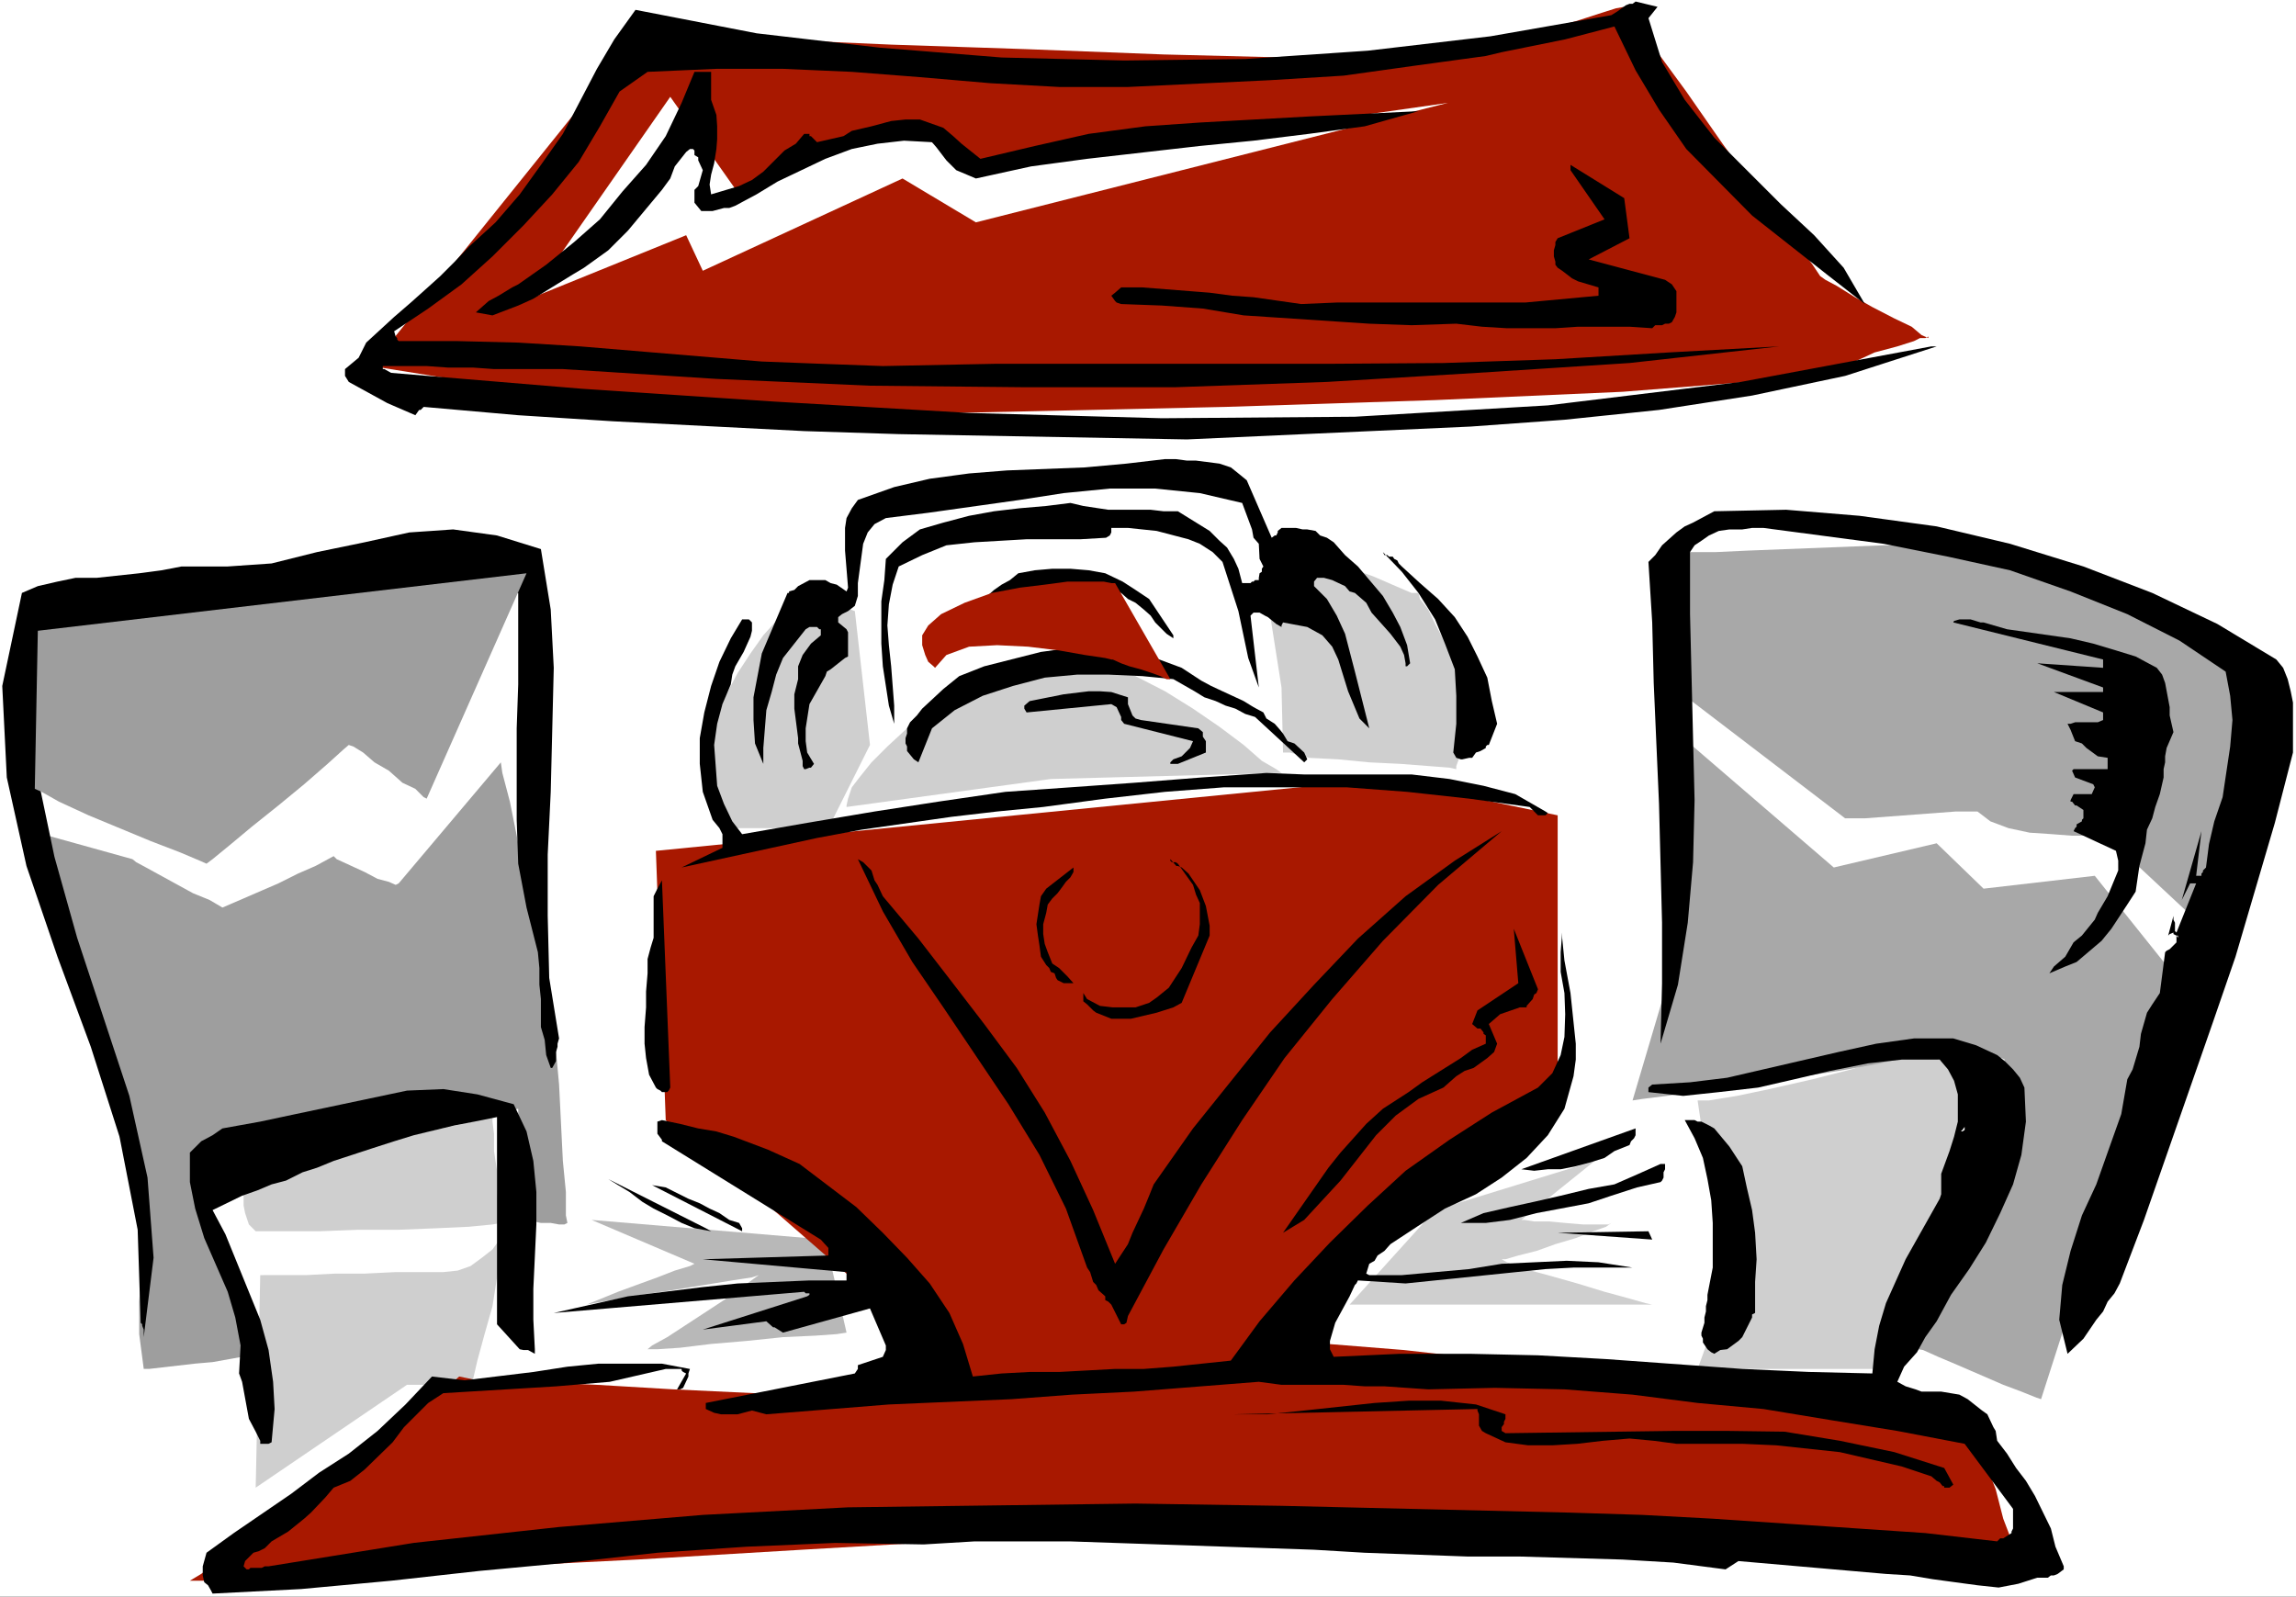
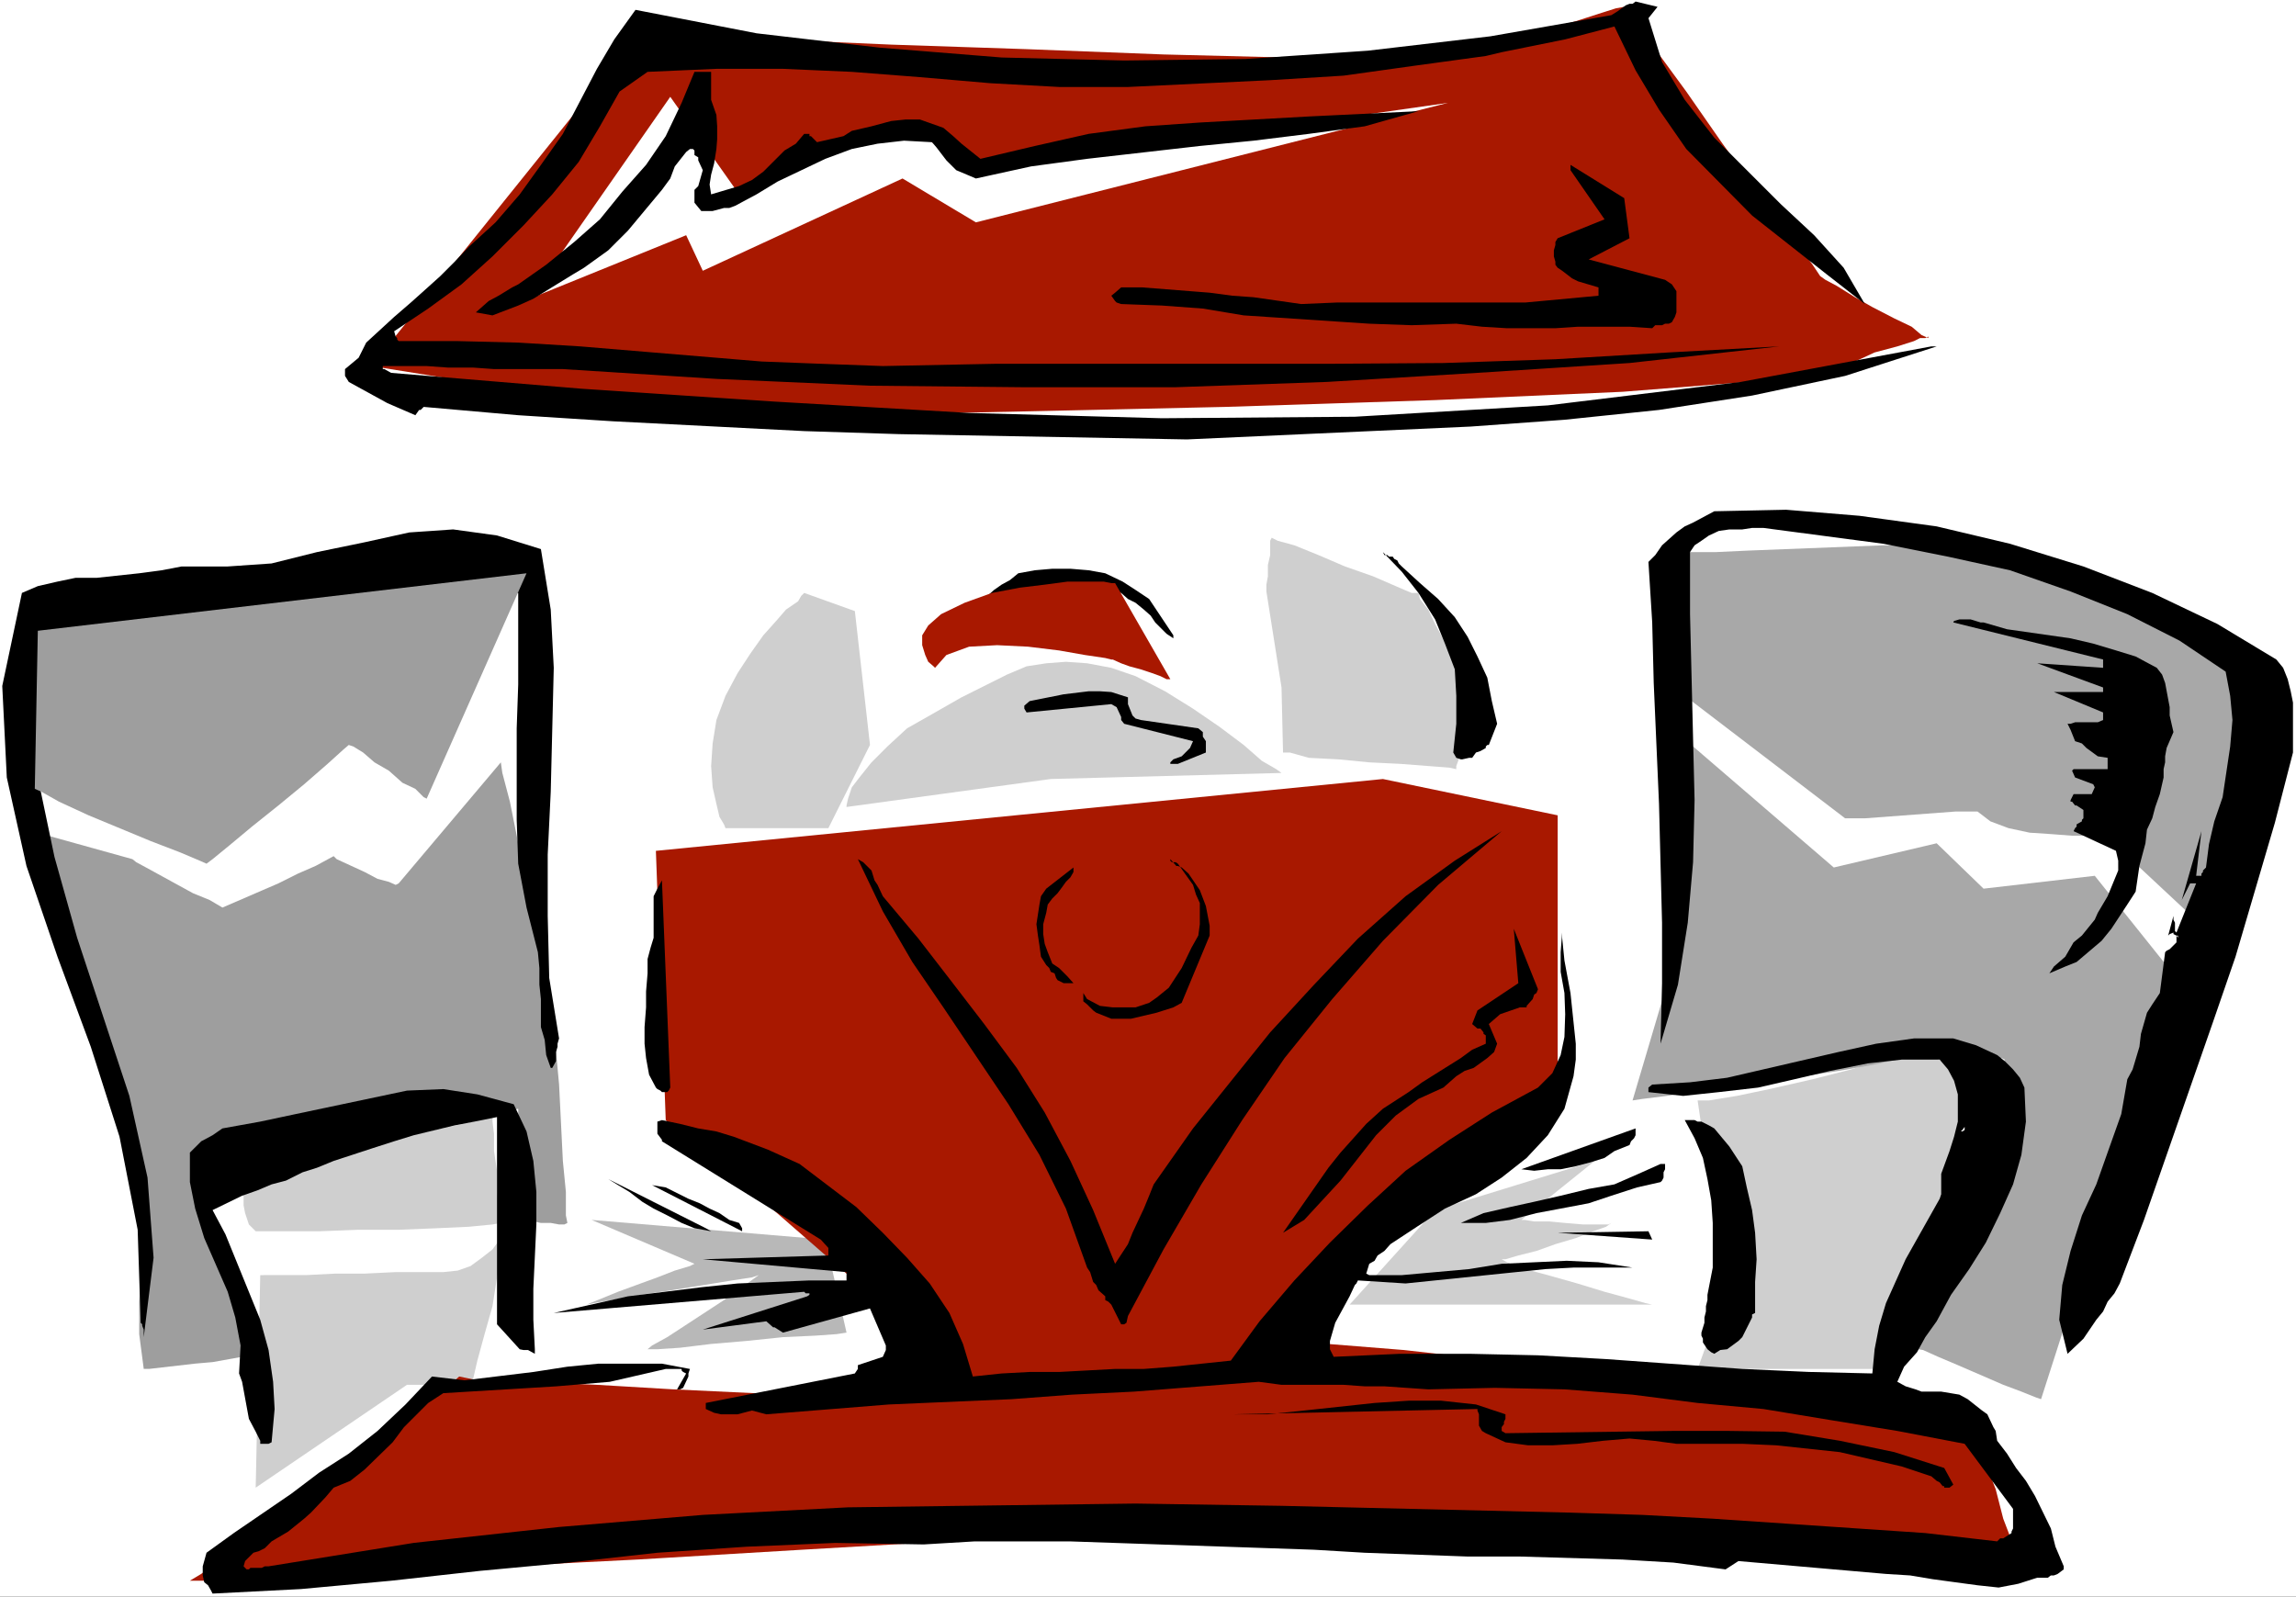
<svg xmlns="http://www.w3.org/2000/svg" xmlns:ns1="http://sodipodi.sourceforge.net/DTD/sodipodi-0.dtd" xmlns:ns2="http://www.inkscape.org/namespaces/inkscape" version="1.0" width="129.766mm" height="90.24mm" id="svg44" ns1:docname="Auto Racing - Car 47.wmf">
  <rect width="100%" height="100%" fill="#333333" stroke="none" />
  <ns1:namedview id="namedview44" pagecolor="#ffffff" bordercolor="#000000" borderopacity="0.25" ns2:showpageshadow="2" ns2:pageopacity="0.0" ns2:pagecheckerboard="0" ns2:deskcolor="#d1d1d1" ns2:document-units="mm" />
  <defs id="defs1">
    <pattern id="WMFhbasepattern" patternUnits="userSpaceOnUse" width="6" height="6" x="0" y="0" />
  </defs>
  <path style="fill:#ffffff;fill-opacity:1;fill-rule:evenodd;stroke:none" d="M 0,341.066 H 490.455 V 0 H 0 Z" id="path1" />
  <path style="fill:#cfcfcf;fill-opacity:1;fill-rule:evenodd;stroke:none" d="m 362.63,235.079 5.979,40.876 -5.979,16.48 h 1.778 5.01 6.949 7.918 7.757 6.626 5.171 1.454 l 0.97,-2.585 2.586,-6.947 3.07,-9.694 3.394,-11.148 3.878,-11.956 3.232,-9.694 2.424,-7.109 0.646,-2.747 -15.675,-5.816 -1.778,0.646 -5.656,0.969 -6.949,2.1 -8.242,2.1 -9.211,2.1 -6.949,1.454 -5.979,0.969 z" id="path2" />
  <path style="fill:#cfcfcf;fill-opacity:1;fill-rule:evenodd;stroke:none" d="m 270.518,126.345 3.232,20.519 0.323,13.895 h 1.454 l 4.04,1.131 6.302,0.323 6.626,0.646 6.626,0.323 6.302,0.485 4.202,0.323 1.454,0.323 v -0.646 l 0.646,-1.777 0.323,-3.07 0.323,-3.231 1.131,-3.07 0.646,-2.747 0.323,-1.939 v -0.969 l -0.323,-0.646 -1.778,-2.423 -1.293,-3.231 -2.424,-3.393 -2.101,-3.878 -1.454,-3.07 -1.778,-2.262 -0.323,-1.293 h -1.454 l -3.394,-1.454 -4.848,-2.1 -5.979,-2.1 -5.656,-2.423 -5.171,-2.1 -3.555,-0.969 -1.293,-0.646 -0.323,0.646 v 0.969 2.1 l -0.485,2.1 v 2.423 l -0.323,1.777 v 1.131 z" id="path3" />
  <path style="fill:#cfcfcf;fill-opacity:1;fill-rule:evenodd;stroke:none" d="m 182.608,130.545 3.232,28.597 -8.888,17.772 h -0.97 -3.07 -3.232 -4.202 -4.202 -3.07 -2.424 -0.808 l -0.323,-0.808 -0.97,-1.616 -0.646,-2.747 -0.808,-3.554 -0.323,-4.524 0.323,-4.847 0.808,-5.009 1.939,-5.17 2.586,-4.847 2.747,-4.201 2.747,-3.878 2.747,-3.07 2.101,-2.423 2.586,-1.777 0.646,-1.131 0.646,-0.646 z" id="path4" />
  <path style="fill:#a8a8a8;fill-opacity:1;fill-rule:evenodd;stroke:none" d="m 359.883,117.943 v 30.698 l 34.259,26.174 h 4.202 l 19.392,-1.454 h 4.686 l 2.747,2.1 3.878,1.454 4.525,0.969 4.848,0.323 4.202,0.323 h 6.626 l 0.97,-0.323 0.808,1.131 2.101,2.1 3.07,3.07 12.282,11.471 0.646,0.485 2.424,-6.947 2.747,-8.078 3.232,-9.048 7.757,-25.527 -7.11,-4.524 -7.918,-4.847 -9.534,-5.655 -10.504,-5.493 -11.15,-5.332 -10.019,-3.393 -8.726,-1.454 -8.08,0.323 h -9.858 l -28.926,1.131 -6.949,0.323 z" id="path5" />
  <path style="fill:#a8a8a8;fill-opacity:1;fill-rule:evenodd;stroke:none" d="m 348.732,235.079 11.15,-37.645 -1.778,-41.038 33.613,28.92 21.978,-5.17 10.019,9.694 23.755,-2.747 17.453,21.811 -28.926,89.992 -0.97,-0.323 -3.232,-1.293 -3.878,-1.454 -4.848,-2.1 -4.848,-2.1 -4.202,-1.777 -3.232,-1.454 -0.97,-0.162 0.646,-2.585 2.424,-6.947 2.424,-10.017 3.878,-11.148 3.232,-11.633 3.07,-10.017 2.101,-7.109 0.646,-2.423 -0.646,-0.323 h -1.293 l -2.586,-0.646 -3.07,-0.323 h -3.394 -3.878 l -3.878,0.323 -4.202,0.969 -5.333,1.131 -7.272,1.293 -9.373,1.454 -10.181,1.454 -9.05,1.293 -8.08,1.131 -5.171,0.646 z" id="path6" />
  <path style="fill:#cfcfcf;fill-opacity:1;fill-rule:evenodd;stroke:none" d="m 52.682,250.428 v 1.131 l -0.323,1.454 -0.323,1.616 v 2.908 l 0.323,1.616 0.808,2.423 1.454,1.454 h 2.747 4.202 6.626 l 8.403,-0.323 h 8.565 l 8.08,-0.323 6.949,-0.323 5.01,-0.485 1.778,-0.323 v -0.646 l -0.485,-2.747 -0.323,-3.554 v -4.201 l -0.646,-4.201 v -3.716 l -0.323,-2.585 v -0.969 z" id="path7" />
  <path style="fill:#cfcfcf;fill-opacity:1;fill-rule:evenodd;stroke:none" d="m 55.59,272.401 -0.97,45.4 32.32,-21.973 h 0.808 1.293 2.101 2.909 2.424 2.101 1.616 0.808 v -0.969 l 0.97,-4.201 1.454,-5.332 1.778,-6.301 0.97,-6.14 1.131,-5.332 1.293,-4.201 0.323,-0.969 -0.323,0.323 -0.97,0.646 -1.131,1.777 -1.293,1.777 -2.262,1.777 -2.424,1.777 -2.747,0.969 -3.07,0.323 h -4.202 -5.979 l -6.626,0.323 h -6.302 l -6.302,0.323 h -5.171 -3.555 z" id="path8" />
  <path style="fill:#cfcfcf;fill-opacity:1;fill-rule:evenodd;stroke:none" d="m 340.652,248.004 -34.098,10.502 -18.261,20.196 h 2.586 6.949 10.504 12.12 11.474 10.827 7.272 2.909 l -1.454,-0.323 -3.394,-0.969 -5.333,-1.454 -5.818,-1.777 -6.302,-1.777 -4.848,-1.293 -3.878,-1.454 -1.131,-0.646 h 0.808 l 2.747,-0.808 3.878,-0.969 4.04,-1.454 4.363,-1.293 3.717,-1.454 2.747,-0.969 1.131,-0.808 -0.646,0.323 h -2.424 -2.909 l -3.878,-0.323 -3.394,-0.323 h -3.232 l -1.939,-0.323 h -0.808 z" id="path9" />
  <path style="fill:#b8b8b8;fill-opacity:1;fill-rule:evenodd;stroke:none" d="m 126.371,260.606 49.934,4.201 4.525,19.873 -2.101,0.323 -4.525,0.323 -6.949,0.323 -7.757,0.808 -7.595,0.646 -6.626,0.808 -4.848,0.323 h -2.101 l 0.97,-0.808 3.232,-1.777 3.717,-2.423 4.202,-2.747 4.202,-2.747 3.878,-2.747 2.424,-1.777 1.131,-0.808 -1.454,0.485 -4.202,0.646 -5.979,0.969 -6.949,1.131 -6.626,0.969 -6.302,1.131 -3.717,0.646 -1.454,0.323 0.646,-0.323 2.424,-0.969 3.555,-1.454 4.848,-1.777 3.555,-1.293 3.717,-1.454 3.232,-0.969 0.97,-0.485 z" id="path10" />
  <path style="fill:#cfcfcf;fill-opacity:1;fill-rule:evenodd;stroke:none" d="m 180.83,172.391 v -0.323 l 0.323,-1.454 0.808,-2.423 1.616,-2.1 2.586,-3.231 3.394,-3.393 4.202,-3.878 5.979,-3.393 5.656,-3.231 5.494,-2.747 4.202,-2.1 4.202,-1.777 4.202,-0.646 4.202,-0.323 4.525,0.323 5.171,0.969 5.171,1.777 6.302,3.231 5.979,3.716 5.656,3.878 5.171,3.878 3.878,3.393 3.07,1.777 1.131,0.808 -49.288,1.293 z" id="path11" />
  <path style="fill:#9e9e9e;fill-opacity:1;fill-rule:evenodd;stroke:none" d="m 6.787,177.561 3.717,12.925 4.202,13.248 9.211,32.475 3.717,14.541 2.424,12.279 0.646,6.947 -0.646,3.878 -0.323,4.201 v 6.947 l 0.97,7.432 h 1.131 l 9.858,-1.131 3.717,-0.323 6.302,-1.131 h 0.97 l -1.293,-5.816 -3.878,-12.602 -3.394,-13.572 -1.131,-4.685 -0.97,-1.293 3.394,-0.323 7.757,-2.1 10.504,-2.1 36.522,-8.078 10.504,-2.423 v 22.296 0.485 l 1.778,0.969 3.07,0.646 h 2.101 l 1.778,0.323 h 1.131 l 0.646,-0.323 -0.323,-1.616 v -5.009 l -0.646,-6.624 -0.808,-16.318 -0.646,-6.947 v -5.009 l -0.808,-4.524 -3.07,-14.864 -2.101,-10.179 -2.101,-10.017 -1.778,-8.886 -1.616,-6.14 -0.323,-2.262 -21.816,25.851 -0.646,0.323 -1.454,-0.646 -2.424,-0.646 -2.747,-1.454 -5.979,-2.747 -0.646,-0.646 -3.878,2.1 -3.717,1.616 -4.202,2.1 -11.958,5.17 -2.747,-1.616 -3.555,-1.454 -10.019,-5.493 -2.101,-1.131 -0.808,-0.646 z" id="path12" />
  <path style="fill:#a81800;fill-opacity:1;fill-rule:evenodd;stroke:none" d="m 140.107,181.762 2.101,57.518 1.616,1.777 5.333,3.878 6.949,5.816 8.403,7.109 16.322,14.218 5.979,5.978 3.555,4.201 0.97,2.747 0.646,3.231 v 2.747 l -0.646,4.847 -0.323,1.777 -0.646,1.293 h -3.878 l -10.504,-0.323 -15.029,-0.969 -17.13,-0.808 -16.322,-0.969 -14.706,-0.646 -10.827,-0.323 -3.878,-0.808 -2.424,2.1 -6.626,4.847 -30.381,23.427 -15.675,11.794 -2.424,1.454 h 8.403 l 52.035,-2.747 35.229,-1.777 35.229,-2.1 30.704,-1.777 21.654,-1.293 8.403,-0.485 136.39,5.332 31.835,1.293 31.35,1.131 -0.646,-1.454 -1.131,-3.878 -2.101,-5.493 -1.616,-6.301 -2.586,-6.624 -1.616,-5.816 -1.131,-3.878 -0.646,-1.454 -5.979,-0.323 -16.483,-1.454 -22.624,-2.747 -26.179,-2.423 -26.179,-2.423 -22.947,-2.585 -16.16,-1.293 -5.818,-0.646 0.97,-2.424 0.646,-2.908 2.101,-3.07 2.101,-3.878 2.586,-3.393 2.747,-3.231 3.394,-2.747 9.858,-6.947 6.949,-4.201 6.626,-4.524 6.626,-4.201 8.726,-5.978 1.454,-1.293 v -63.495 l -37.33,-7.755 z" id="path13" />
  <path style="fill:#a81800;fill-opacity:1;fill-rule:evenodd;stroke:none" d="M 136.875,6.624 79.346,78.198 l 65.286,10.502 10.019,0.323 26.179,-0.323 37.491,-0.808 43.47,-0.969 44.763,-1.454 40.077,-1.777 30.704,-2.423 16.806,-3.07 6.302,-2.908 4.848,-1.293 3.555,-1.131 1.293,-0.646 h 1.131 l 0.646,-0.323 v 0.323 l -1.454,-0.646 -2.101,-1.777 -3.717,-1.777 -4.686,-2.423 -3.717,-2.1 -3.878,-2.423 -2.424,-1.293 -1.131,-0.808 -1.616,-2.423 -4.686,-6.301 -6.949,-9.048 -7.595,-10.502 -7.757,-11.148 -6.626,-9.048 -4.848,-6.624 -1.778,-2.423 -1.778,0.323 -3.07,0.969 -5.494,1.777 -6.464,1.777 -6.464,2.1 -7.11,1.777 -6.141,1.454 -5.333,0.969 H 294.273 L 274.396,12.279 248.541,11.633 219.291,10.502 190.365,9.532 164.509,8.401 145.925,7.432 Z" id="path14" />
  <path style="fill:#ffffff;fill-opacity:1;fill-rule:evenodd;stroke:none" d="m 113.12,63.819 30.058,-43.138 14.706,20.842 34.098,-15.672 16.483,10.502 100.838,-14.379 -100.838,25.527 -15.675,-9.371 -42.662,19.711 -3.555,-7.594 z" id="path15" />
  <path style="fill:#000000;fill-opacity:1;fill-rule:evenodd;stroke:none" d="m 489.809,160.758 v -10.663 l -0.485,-2.423 -0.646,-2.585 -0.97,-2.423 -1.454,-1.777 -12.605,-7.594 -13.898,-6.624 -14.706,-5.655 -15.675,-4.847 -15.675,-3.716 -16.483,-2.262 -15.675,-1.293 -15.352,0.323 -4.525,2.423 -1.778,0.808 -1.778,1.293 -3.07,2.747 -1.454,2.1 -1.454,1.454 0.808,12.925 0.323,12.925 1.131,25.851 0.646,25.366 V 210.036 l -0.323,12.925 3.717,-12.602 2.101,-13.248 1.131,-12.925 0.323,-13.248 -0.97,-39.745 v -13.248 l 0.97,-1.454 1.454,-0.969 1.616,-1.131 2.101,-0.969 2.262,-0.323 h 2.747 l 2.101,-0.323 h 2.424 l 25.694,3.393 13.736,2.747 13.251,2.908 12.928,4.524 12.12,4.847 11.15,5.655 9.858,6.624 0.97,5.17 0.485,5.17 -0.485,5.655 -1.616,10.825 -1.778,5.17 -1.131,4.847 -0.646,5.009 -0.646,0.646 v 0.323 l -0.323,0.323 v 0.485 h -1.131 l 1.131,-9.532 -4.202,14.703 1.778,-3.554 h 1.293 l -4.202,10.502 -0.323,-0.323 v -1.777 l -0.323,-0.646 v -0.808 l -1.131,4.201 0.323,-0.323 0.808,-0.323 v 0.323 l 0.646,0.323 h 0.323 v 0.485 h 0.323 -0.323 l -0.323,-0.485 v 1.454 l -1.454,1.454 -0.646,0.323 -0.323,0.323 -1.131,8.725 -1.616,2.424 -1.131,1.777 -1.293,4.524 -0.323,2.747 -1.454,4.847 -1.131,2.1 -1.293,7.432 -2.586,7.27 -2.747,7.755 -3.07,6.624 -2.424,7.594 -1.778,7.27 -0.646,7.432 1.778,7.27 3.394,-3.231 2.747,-4.039 1.454,-1.777 0.97,-2.1 1.454,-1.777 1.131,-2.1 5.171,-13.572 14.706,-42.169 4.848,-14.056 8.403,-28.597 z" id="path16" />
  <path style="fill:#000000;fill-opacity:1;fill-rule:evenodd;stroke:none" d="m 464.276,156.396 -0.808,-3.554 v -1.777 l -0.97,-5.17 -0.646,-1.777 -1.131,-1.454 -4.525,-2.424 -4.202,-1.293 -4.848,-1.454 -4.848,-1.131 -13.574,-1.939 -5.01,-1.454 h -0.646 l -2.101,-0.646 h -2.424 l -1.131,0.323 -0.162,0.323 31.997,7.917 v 1.777 l -14.059,-0.969 14.059,5.17 v 0.969 H 438.743 l 10.504,4.362 v 1.616 l -1.131,0.485 h -4.848 l -0.97,0.323 h -0.646 l 0.646,1.293 0.323,0.808 0.646,1.616 1.454,0.485 0.97,0.969 2.424,1.777 2.101,0.323 v 2.423 h -7.272 l -0.323,0.323 0.646,1.454 3.878,1.454 0.323,0.646 -0.646,1.454 h -3.878 l -0.646,1.293 v 0.323 h 0.323 l 0.646,0.808 h 0.323 l 1.454,0.969 v 1.777 l -0.323,0.323 v 0.323 l -1.131,0.646 v 0.485 l -0.323,0.323 -0.323,0.646 9.05,4.201 0.485,2.1 v 2.1 l -2.262,5.493 -2.101,3.554 -0.646,1.454 -2.747,3.393 -1.778,1.454 -1.778,3.07 -2.424,2.1 -0.97,1.454 3.394,-1.454 2.424,-0.969 5.333,-4.524 2.101,-2.585 3.394,-5.17 1.778,-2.747 0.808,-5.493 1.293,-4.847 0.323,-2.908 1.131,-2.423 0.646,-2.423 0.97,-2.747 0.808,-3.554 v -1.777 l 0.323,-1.454 v -1.293 l 0.323,-1.777 z" id="path17" />
  <path style="fill:#000000;fill-opacity:1;fill-rule:evenodd;stroke:none" d="m 440.844,334.604 -1.778,-4.201 -0.97,-3.878 -3.394,-6.947 -1.939,-3.231 -2.101,-2.747 -1.939,-3.07 -2.101,-2.747 -0.323,-2.1 -0.485,-0.808 -1.293,-2.747 -1.131,-0.808 -3.07,-2.423 -1.778,-0.969 -3.878,-0.646 h -4.202 l -1.293,-0.485 -2.101,-0.646 -1.778,-0.969 1.454,-3.231 2.747,-3.07 1.778,-3.231 2.424,-3.393 3.07,-5.655 3.878,-5.493 3.555,-5.655 3.07,-6.301 2.747,-6.14 1.778,-6.301 0.97,-7.109 -0.323,-7.27 -0.97,-2.1 -1.454,-1.777 -1.778,-1.777 -1.616,-1.293 -4.525,-2.1 -4.848,-1.454 h -8.403 l -8.08,1.131 -8.08,1.777 -23.755,5.493 -7.918,0.969 -8.08,0.485 -0.808,0.646 v 0.969 l 7.434,0.808 7.595,-0.808 8.403,-0.969 7.757,-1.777 7.595,-1.777 8.08,-1.616 7.272,-0.808 h 8.08 l 1.778,2.1 1.293,2.423 0.808,2.908 v 5.816 l -0.808,3.231 -0.97,3.07 -1.778,4.847 v 4.362 l -0.323,0.969 -7.272,12.925 -4.202,9.371 -1.454,4.847 -0.97,5.009 -0.485,5.17 -13.574,-0.323 -14.221,-0.646 -29.088,-2.1 -14.544,-0.808 -14.706,-0.323 h -14.706 l -14.221,0.646 -0.808,-1.616 v -1.777 l 1.131,-3.878 3.07,-5.655 1.131,-2.423 0.323,-0.323 0.323,-0.646 10.181,0.646 29.896,-3.07 5.979,-0.323 h 12.605 l -7.272,-1.131 -6.787,-0.323 -13.898,0.646 -6.949,1.131 -14.382,1.293 h -6.949 l -0.646,-0.323 0.646,-2.1 1.131,-0.646 0.646,-1.131 1.454,-0.969 1.293,-1.454 5.656,-3.716 5.979,-3.878 6.626,-3.07 5.494,-3.554 5.333,-4.201 4.525,-4.847 3.555,-5.655 1.939,-6.947 0.485,-3.554 v -3.393 l -1.131,-10.825 -1.293,-6.947 -0.485,-4.847 v -1.131 l -0.323,4.201 v 4.201 l 0.808,4.524 0.162,4.524 -0.162,4.847 -0.808,3.878 -1.778,3.878 -3.07,3.07 -9.858,5.332 -9.05,5.816 -9.373,6.624 -8.08,7.432 -8.08,7.917 -7.595,8.078 -7.434,8.725 -6.141,8.401 -12.282,1.293 -6.302,0.485 h -6.141 l -11.958,0.646 h -6.302 l -5.979,0.323 -6.141,0.646 -2.101,-6.947 -2.909,-6.624 -4.202,-6.301 -4.848,-5.493 -5.171,-5.332 -5.656,-5.493 -12.12,-9.209 -6.787,-3.07 -7.272,-2.747 -3.717,-1.131 -3.878,-0.646 -3.878,-0.969 -3.878,-0.808 -0.97,0.323 v 2.585 l 0.97,1.293 v 0.323 l 33.936,21.004 1.616,1.777 v 1.616 l -26.826,0.808 30.704,2.747 v 1.777 h -7.918 l -15.352,0.646 -7.757,0.808 -15.675,1.939 -15.837,3.554 53.49,-4.524 0.323,0.323 h 0.808 v 0.323 l -0.485,0.323 -22.301,7.109 13.574,-1.777 1.454,1.293 h 0.323 l 1.778,1.131 18.584,-5.17 3.394,7.917 v 0.969 l -0.646,1.454 -5.333,1.777 v 0.808 l -0.646,0.969 -31.835,6.301 v 1.293 l 1.778,0.808 1.454,0.323 h 3.555 l 3.07,-0.808 3.07,0.808 26.179,-2.1 26.179,-1.131 12.928,-0.969 13.251,-0.646 26.664,-2.1 4.848,0.646 h 13.251 l 4.525,0.323 h 4.202 l 9.373,0.646 14.221,-0.323 14.867,0.323 14.544,1.131 13.898,1.777 14.059,1.293 14.706,2.423 13.898,2.262 14.382,2.747 10.342,13.895 v 4.201 l -0.323,0.646 v 0.323 l -1.778,1.131 h -0.646 l -0.646,0.646 -15.352,-1.777 -45.41,-3.07 -15.029,-0.808 -15.352,-0.485 -61.731,-1.454 -31.189,-0.485 -61.408,0.808 -31.027,1.616 -30.704,2.585 -31.027,3.393 -31.027,5.009 h -0.808 l -0.646,0.323 H 53.49 l -0.323,0.323 h -0.485 l -0.646,-0.646 0.323,-1.131 1.778,-1.777 1.131,-0.323 1.293,-0.646 1.454,-1.454 3.555,-2.1 3.394,-2.747 1.454,-1.293 3.07,-3.231 1.778,-2.1 3.555,-1.454 3.07,-2.423 5.979,-5.816 2.424,-3.231 5.171,-5.17 3.232,-2.1 24.078,-1.454 11.474,-0.969 11.958,-2.747 h 3.394 v 0.323 l 0.323,0.323 0.646,0.323 -1.939,3.393 h 0.646 l 0.646,-0.323 1.131,-2.423 v -0.646 l 0.323,-0.969 -5.979,-1.131 h -13.574 l -6.626,0.646 -7.272,1.131 -14.706,1.777 -6.949,-0.808 -5.656,5.978 -5.979,5.655 -6.141,4.847 -6.302,4.039 -5.979,4.524 -12.282,8.401 -5.818,4.201 -0.808,2.908 v 1.939 l 0.323,1.454 0.808,0.646 0.646,1.131 0.323,0.646 18.907,-0.969 19.23,-1.777 18.907,-2.1 19.069,-1.777 18.907,-2.1 19.069,-1.293 18.907,-0.808 18.907,0.323 10.827,-0.646 h 20.523 l 52.035,1.777 10.827,0.646 21.978,0.808 h 11.15 l 21.978,0.646 10.827,0.646 11.15,1.454 2.747,-1.777 31.512,2.747 5.171,0.323 4.848,0.808 9.534,1.293 4.525,0.485 4.202,-0.808 4.04,-1.293 h 2.262 l 0.646,-0.485 h 0.646 l 0.808,-0.323 1.293,-0.969 z" id="path18" />
  <path style="fill:#ffffff;fill-opacity:1;fill-rule:evenodd;stroke:none" d="m 419.675,240.41 v -1.131 0.808 0.646 l -0.485,0.646 -0.323,0.323 h 0.323 l 0.485,-0.323 v -0.323 z" id="path19" />
  <path style="fill:#000000;fill-opacity:1;fill-rule:evenodd;stroke:none" d="m 417.251,317.154 -1.939,-3.554 -10.666,-3.393 -11.635,-2.423 -11.797,-1.939 -11.797,-0.162 H 357.136 l -35.552,0.485 -0.808,-0.485 v -0.808 l 0.485,-0.646 v -0.485 l 0.323,-0.646 v -0.969 l -6.302,-2.1 -7.434,-0.808 h -6.949 l -7.272,0.485 -15.029,1.616 -7.757,0.808 h -7.272 l 52.035,-1.131 v 0.323 l 0.323,0.808 v 2.424 l 0.646,1.131 0.808,0.485 4.202,1.939 4.848,0.646 h 5.171 l 5.333,-0.323 5.494,-0.646 5.656,-0.485 5.171,0.485 4.848,0.646 h 14.059 l 7.272,0.323 13.574,1.454 13.251,3.07 6.302,2.1 1.131,0.969 0.646,0.323 0.646,0.808 h 0.323 v 0.323 h 1.131 z" id="path20" />
  <path style="fill:#000000;fill-opacity:1;fill-rule:evenodd;stroke:none" d="m 412.564,73.997 -40.723,7.594 -41.208,5.009 -41.208,2.423 -41.208,0.323 -41.208,-1.131 -41.531,-2.423 -41.208,-2.747 -40.723,-3.393 -1.454,-0.808 H 81.77 V 78.198 h 9.373 l 4.525,0.323 h 5.333 l 4.525,0.323 h 14.706 l 32.805,2.1 32.805,1.454 32.482,0.323 h 32.805 l 32.32,-1.131 32.158,-1.939 32.482,-2.1 31.997,-3.554 -23.594,1.293 -24.24,1.454 -23.917,0.808 -23.755,0.162 H 212.665 L 188.587,78.198 175.336,77.713 162.731,77.229 123.947,73.997 110.696,73.189 97.768,72.866 H 85.163 l -0.323,-0.323 v -0.323 l -0.323,-0.323 -0.323,-1.131 7.272,-4.847 7.11,-5.17 6.626,-5.978 6.626,-6.624 6.141,-6.624 5.656,-6.947 4.525,-7.594 4.202,-7.432 5.979,-4.201 14.706,-0.646 h 14.221 l 14.706,0.646 14.544,1.131 15.029,1.293 14.706,0.808 h 14.706 l 30.381,-1.454 15.675,-0.969 15.029,-2.1 15.352,-2.1 3.394,-0.808 13.574,-2.747 10.504,-2.747 4.525,9.371 5.01,8.401 5.818,8.401 14.059,14.218 15.998,12.602 8.08,6.301 -4.525,-7.755 -6.302,-6.947 -7.11,-6.624 -14.221,-14.218 -6.302,-8.078 -4.848,-8.078 -2.909,-9.371 1.939,-2.423 -4.686,-1.131 -0.646,0.485 h -0.646 l -0.808,0.323 -1.778,1.293 -1.293,0.808 -25.856,4.524 -26.179,3.07 -26.179,1.777 -25.856,0.323 -26.179,-0.646 -26.018,-2.1 -26.341,-3.07 -25.856,-5.009 -4.525,6.301 -3.717,6.301 -7.272,13.895 -4.686,6.624 -4.525,6.301 -5.171,5.978 -5.656,5.17 -3.07,3.231 -3.07,3.07 -3.232,2.908 -3.07,2.747 -3.555,3.07 -5.979,5.493 -1.616,3.231 -2.909,2.423 v 1.454 l 0.808,1.293 8.242,4.524 5.979,2.585 0.808,-1.131 h 0.323 l 0.646,-0.646 20.2,1.777 20.2,1.293 40.885,2.1 20.2,0.646 61.57,1.131 60.6,-2.747 20.038,-1.454 20.2,-2.1 19.877,-3.07 19.877,-4.201 19.554,-6.301 z" id="path21" />
  <path style="fill:#000000;fill-opacity:1;fill-rule:evenodd;stroke:none" d="m 374.912,278.702 v -4.847 l 0.323,-4.847 -0.323,-5.655 -0.646,-4.847 -1.131,-4.847 -0.97,-4.524 -2.747,-4.201 -3.232,-3.878 -1.131,-0.646 -1.616,-0.808 h -0.808 l -0.646,-0.323 h -2.101 l 2.101,3.878 1.778,4.201 0.97,4.524 0.808,4.524 0.323,4.847 v 9.532 l -1.131,5.816 v 1.131 l -0.323,1.293 v 1.131 l -0.323,1.293 v 1.131 l -0.646,2.1 v 0.646 l 0.323,0.646 v 0.808 l 0.97,1.454 0.808,0.646 0.646,0.323 1.293,-0.808 1.454,-0.162 2.424,-1.777 0.808,-0.808 2.101,-4.201 v -0.646 l 0.646,-0.323 z" id="path22" />
  <path style="fill:#000000;fill-opacity:1;fill-rule:evenodd;stroke:none" d="M 358.105,66.727 V 62.203 l -0.97,-1.454 -1.454,-0.969 -16.322,-4.362 8.726,-4.524 -1.131,-8.563 -11.474,-7.109 v 1.131 l 7.272,10.502 -10.019,4.039 -0.485,0.808 v 0.646 l -0.323,1.131 v 1.293 l 0.323,1.131 v 0.646 l 0.485,0.646 0.97,0.646 2.101,1.616 1.293,0.646 4.363,1.293 v 1.777 l -15.675,1.454 h -40.238 l -7.595,0.323 -10.181,-1.454 -4.525,-0.323 -4.848,-0.646 -14.382,-1.131 h -4.525 l -1.293,1.131 -0.808,0.646 0.808,1.131 0.323,0.323 0.97,0.323 8.726,0.323 8.726,0.646 8.726,1.454 26.826,1.777 9.05,0.323 9.534,-0.323 5.494,0.646 5.333,0.323 h 10.342 l 4.848,-0.323 h 10.989 l 4.848,0.323 0.646,-0.646 h 1.454 l 0.646,-0.323 h 0.808 l 0.646,-0.323 0.646,-1.131 z" id="path23" />
  <path style="fill:#000000;fill-opacity:1;fill-rule:evenodd;stroke:none" d="m 355.681,248.65 h -0.97 l -4.686,2.1 -5.171,2.262 -5.494,0.969 -5.979,1.454 -5.656,1.293 -5.171,1.131 -5.656,1.293 -4.848,2.1 h 5.333 l 5.171,-0.646 5.656,-1.454 5.171,-0.969 5.979,-1.131 4.848,-1.616 5.494,-1.777 5.01,-1.131 0.323,-0.323 0.323,-0.646 v -1.131 l 0.323,-0.646 z" id="path24" />
  <path style="fill:#000000;fill-opacity:1;fill-rule:evenodd;stroke:none" d="m 352.126,263.03 -19.392,0.323 20.2,1.454 z" id="path25" />
  <path style="fill:#000000;fill-opacity:1;fill-rule:evenodd;stroke:none" d="m 349.379,241.057 -24.402,8.725 2.747,0.323 2.909,-0.323 h 2.747 l 3.232,-0.646 3.07,-0.808 3.07,-0.969 2.101,-1.454 3.232,-1.293 0.323,-0.808 0.646,-0.646 0.323,-0.646 v -0.808 z" id="path26" />
-   <path style="fill:#000000;fill-opacity:1;fill-rule:evenodd;stroke:none" d="m 330.148,173.36 -6.464,-3.716 -6.787,-1.777 -7.272,-1.454 -8.08,-0.969 h -22.947 l -8.08,-0.323 -13.898,0.969 -14.382,1.131 -13.574,0.969 -13.898,0.969 -14.382,2.1 -13.574,2.1 -14.382,2.423 -13.898,2.423 -2.101,-2.747 -1.778,-3.716 -1.454,-3.878 -0.646,-8.725 0.646,-4.524 1.131,-4.201 1.778,-4.201 0.323,-2.1 0.646,-1.777 1.778,-3.07 1.454,-3.231 0.323,-1.293 v -1.777 l -0.646,-0.646 h -1.454 l -2.424,4.039 -2.424,5.009 -1.778,5.17 -1.454,5.655 -0.97,5.493 v 5.493 l 0.646,5.978 2.101,5.978 1.454,1.777 0.646,1.293 v 2.908 l -8.726,4.201 28.926,-6.301 9.534,-1.777 19.23,-2.747 9.696,-1.131 9.858,-0.969 13.251,-1.777 12.766,-1.454 12.605,-0.969 h 12.928 13.251 l 12.928,0.969 13.251,1.454 12.928,1.777 1.778,1.777 h 1.616 l 0.485,-0.485 z" id="path27" />
  <path style="fill:#000000;fill-opacity:1;fill-rule:evenodd;stroke:none" d="m 328.532,211.329 -5.171,-12.925 0.97,11.633 -8.726,5.816 -1.131,2.908 1.131,0.969 h 0.646 l 0.646,0.808 v 0.323 l 0.485,0.323 v 1.777 l -2.909,1.293 -2.424,1.777 -8.242,5.17 -2.909,2.1 -5.494,3.554 -3.555,3.231 -2.747,3.07 -2.747,3.07 -2.586,3.231 -9.696,13.895 4.525,-2.747 7.757,-8.401 7.595,-9.694 4.202,-4.201 4.848,-3.554 5.333,-2.424 2.747,-2.423 1.778,-1.131 1.939,-0.646 2.909,-2.1 1.454,-1.293 0.646,-1.777 -1.778,-4.201 2.424,-2.1 4.202,-1.454 h 1.454 v -0.323 l 1.293,-1.454 0.323,-0.969 0.485,-0.323 z" id="path28" />
  <path style="fill:#000000;fill-opacity:1;fill-rule:evenodd;stroke:none" d="m 320.776,177.561 -10.019,6.301 -10.504,7.594 -10.181,9.048 -9.373,9.856 -9.373,10.179 -16.483,20.519 -8.403,11.956 -0.97,2.423 -1.131,2.747 -2.424,5.17 -0.97,2.423 -2.747,4.201 -4.686,-11.471 -4.848,-10.502 -5.494,-10.34 -5.979,-9.532 -6.949,-9.371 -6.949,-9.048 -7.11,-9.209 -7.595,-9.048 -1.131,-2.424 -0.646,-0.969 -0.646,-2.1 -1.778,-1.777 -1.131,-0.646 5.333,11.148 6.302,10.825 6.626,9.694 13.898,20.68 6.626,10.825 5.656,11.471 4.525,12.602 0.646,0.969 0.646,2.1 0.646,0.646 0.485,1.131 1.454,1.293 v 0.808 l 0.646,0.323 0.646,0.646 2.101,4.201 h 0.646 l 0.485,-0.323 0.323,-1.454 7.595,-14.218 8.08,-13.895 8.726,-13.733 9.05,-13.248 10.181,-12.602 10.827,-12.441 11.797,-11.956 z" id="path29" />
  <path style="fill:#000000;fill-opacity:1;fill-rule:evenodd;stroke:none" d="m 319.806,154.619 -1.131,-4.847 -0.97,-5.009 -2.101,-4.524 -2.101,-4.201 -2.747,-4.201 -3.555,-3.878 -3.878,-3.393 -3.878,-3.554 -0.646,-0.646 -0.323,-0.646 -0.646,-0.323 -0.323,-0.485 h -0.808 l -0.323,-0.323 h -0.646 l -0.323,-0.646 4.04,4.201 3.555,4.524 3.555,5.655 2.101,5.17 2.101,5.493 0.323,5.655 v 5.978 l -0.646,6.14 0.646,1.131 0.97,0.323 h 0.323 l 1.454,-0.323 h 0.646 l 0.808,-1.131 0.97,-0.323 1.131,-0.646 v -0.323 l 0.323,-0.323 h 0.323 z" id="path30" />
  <path style="fill:#000000;fill-opacity:1;fill-rule:evenodd;stroke:none" d="m 303,23.75 -23.432,1.131 -23.27,1.293 -11.635,0.808 -12.12,1.616 -11.474,2.585 -11.635,2.747 -4.04,-3.231 -1.778,-1.616 -2.101,-1.777 -5.01,-1.777 h -3.07 l -3.07,0.323 -4.202,1.131 -4.202,0.969 -1.778,1.131 -5.656,1.293 -1.293,-1.293 h -0.323 V 28.597 h -1.131 l -1.778,2.1 -2.424,1.454 -4.525,4.524 -2.424,1.777 -2.747,1.293 -5.979,1.777 -0.323,-2.1 0.323,-2.1 0.646,-2.423 0.485,-3.07 0.162,-2.1 v -2.747 l -0.162,-2.423 -1.131,-3.231 v -5.978 h -3.555 l -2.747,6.624 -3.394,7.109 -4.202,6.14 -5.01,5.655 -4.848,5.978 -5.494,4.847 -5.979,4.847 -5.979,4.201 -1.293,0.646 -2.909,1.777 -2.101,1.131 -2.747,2.423 3.555,0.646 5.494,-2.1 3.232,-1.454 8.403,-5.17 2.424,-1.454 5.171,-3.716 4.202,-4.201 7.272,-8.725 1.778,-2.423 0.97,-2.585 2.424,-3.07 0.808,-0.646 h 0.646 l 0.323,0.323 v 0.969 l 0.808,0.485 v 0.646 l 0.97,2.1 -0.97,3.393 -0.808,0.808 v 0.646 2.1 l 1.454,1.777 h 2.424 l 2.424,-0.646 h 1.131 l 1.293,-0.485 4.525,-2.423 4.525,-2.747 10.181,-4.847 5.656,-2.1 5.494,-1.131 5.656,-0.646 5.979,0.323 0.97,1.131 2.101,2.747 2.101,2.1 3.07,1.293 1.131,0.485 11.797,-2.585 11.958,-1.616 24.078,-2.747 11.474,-1.131 11.797,-1.454 11.958,-1.616 z" id="path31" />
-   <path style="fill:#000000;fill-opacity:1;fill-rule:evenodd;stroke:none" d="m 301.222,141.694 -0.646,-3.878 -1.454,-3.878 -1.616,-3.07 -2.101,-3.554 -5.333,-6.301 -2.747,-2.423 -2.424,-2.747 -1.454,-0.969 -1.454,-0.485 -0.97,-0.969 -1.778,-0.323 h -0.97 l -1.454,-0.323 h -3.07 l -0.808,0.646 v 0.323 l -0.323,0.646 h -0.323 l -0.646,0.485 -5.333,-12.279 -1.778,-1.454 -1.616,-1.293 -2.424,-0.808 -5.01,-0.646 h -1.939 l -2.424,-0.323 h -2.262 l -8.242,0.969 -8.888,0.808 -16.645,0.646 -8.08,0.646 -8.403,1.131 -7.595,1.777 -7.757,2.747 -1.293,1.777 -1.131,2.1 -0.323,2.1 v 4.847 l 0.646,7.917 -0.323,0.808 -2.101,-1.454 -1.293,-0.323 -1.131,-0.646 h -3.394 l -2.424,1.293 -0.808,0.808 -1.131,0.323 v 0.323 h -0.323 l -3.717,8.725 -1.778,4.201 -1.778,9.371 v 4.847 l 0.323,5.009 1.778,4.362 v -3.393 l 0.646,-8.078 1.131,-3.878 0.97,-3.716 1.454,-3.554 2.424,-3.07 2.424,-3.07 0.808,-0.485 h 1.616 l 0.485,0.485 h 0.323 v 0.646 0.646 l -2.101,1.777 -1.778,2.423 -0.97,2.423 v 2.747 l -0.808,3.231 v 3.07 l 0.808,6.301 v 1.131 l 0.97,3.716 v 1.131 l 0.323,0.646 h 0.323 l 0.808,-0.323 h 0.323 l 0.646,-0.808 -1.454,-2.423 -0.323,-2.424 v -2.747 l 0.808,-5.17 3.394,-5.978 0.323,-0.969 0.808,-0.485 3.07,-2.423 0.646,-0.323 v -0.969 -4.201 l -0.323,-0.646 -0.97,-0.808 -0.808,-0.646 v -1.131 l 0.808,-0.646 1.293,-0.646 1.454,-1.131 0.646,-2.1 v -2.747 l 1.131,-8.401 0.97,-2.424 1.454,-1.777 2.424,-1.293 9.05,-1.131 19.554,-2.747 9.373,-1.454 9.858,-0.969 h 9.696 l 9.534,0.969 9.05,2.1 2.101,5.655 0.323,1.777 1.131,1.293 0.162,3.231 0.808,1.616 -0.323,0.485 v 0.646 l -0.485,0.323 -0.162,0.969 v 0.485 h -0.808 l -0.323,0.323 h -0.323 l -0.323,0.323 h -1.778 l -0.808,-3.07 -0.97,-2.1 -1.454,-2.423 -1.616,-1.454 -2.101,-2.1 -6.787,-4.201 h -3.07 l -2.747,-0.323 h -9.05 l -5.333,-0.808 -2.747,-0.646 -5.171,0.646 -5.656,0.485 -5.494,0.646 -5.333,0.969 -5.494,1.454 -5.01,1.454 -3.717,2.747 -3.555,3.554 -0.323,4.524 -0.646,4.524 v 9.048 l 0.323,4.847 1.293,8.401 1.131,3.878 v -3.878 l -0.646,-8.401 -0.485,-4.524 -0.323,-4.201 0.323,-4.524 0.808,-4.201 1.293,-3.878 5.01,-2.423 5.171,-2.1 5.979,-0.646 11.15,-0.646 h 11.474 l 5.494,-0.323 0.808,-0.485 0.323,-0.646 v -0.969 h 3.555 l 6.141,0.646 6.787,1.777 2.424,0.969 2.747,1.777 2.101,2.1 3.394,10.502 2.101,10.017 2.262,6.301 -1.778,-15.349 0.646,-0.646 h 1.293 l 1.131,0.646 0.646,0.323 1.778,1.454 1.131,0.646 v -0.323 l 0.323,-0.646 5.171,0.969 3.232,1.777 2.101,2.423 1.293,2.747 2.101,6.786 2.424,5.816 2.101,2.1 -3.07,-12.117 -2.101,-8.078 -1.778,-3.878 -2.101,-3.554 -2.747,-2.747 v -0.969 l 0.646,-0.808 h 1.454 l 1.778,0.485 2.747,1.293 0.97,1.131 1.131,0.323 2.424,2.1 1.131,2.1 2.747,3.07 1.293,1.454 2.101,2.747 0.808,1.777 0.323,1.777 v 0.646 h 0.323 z" id="path32" />
-   <path style="fill:#000000;fill-opacity:1;fill-rule:evenodd;stroke:none" d="m 278.598,160.758 -2.101,-1.939 -1.454,-0.485 -0.97,-1.616 -0.646,-0.808 -1.131,-1.293 -1.778,-1.131 -0.646,-1.293 -2.101,-1.131 -2.101,-1.293 -2.424,-1.131 -2.101,-0.969 -2.424,-1.131 -2.101,-1.131 -4.202,-2.747 -5.656,-2.1 -5.818,-1.293 -6.787,-0.808 h -5.818 l -5.979,0.808 -12.12,3.07 -5.333,2.1 -3.394,2.747 -4.525,4.201 -1.131,1.454 -1.454,1.454 -0.646,1.293 v 1.131 l -0.323,0.969 v 1.131 l 0.323,0.646 v 0.969 l 1.454,1.777 0.97,0.646 2.909,-7.27 4.848,-3.878 5.979,-3.07 6.464,-2.1 6.787,-1.777 6.949,-0.646 h 6.626 l 7.272,0.323 6.626,0.646 4.525,2.585 2.101,1.293 2.424,0.808 2.101,0.969 2.101,0.646 2.101,1.131 2.101,0.646 10.504,9.694 0.646,-0.646 z" id="path33" />
  <path style="fill:#000000;fill-opacity:1;fill-rule:evenodd;stroke:none" d="m 258.398,199.857 v -2.1 l -0.808,-4.201 -1.293,-3.393 -2.424,-3.554 -1.454,-1.293 -0.808,-0.323 h -0.323 l -1.293,-1.454 v 0.323 l 0.323,0.323 h 0.808 l 0.485,0.323 3.232,4.524 0.646,2.1 0.808,1.777 v 4.524 l -0.323,2.424 -1.454,2.585 -2.101,4.362 -2.747,4.201 -2.586,2.1 -1.616,1.131 -2.909,0.969 h -1.616 -3.232 l -2.747,-0.323 -2.747,-1.454 -0.808,-1.293 v 1.777 l 0.808,0.646 0.646,0.646 0.646,0.646 0.646,0.485 3.232,1.293 h 4.202 l 5.494,-1.293 3.555,-1.131 1.778,-0.969 z" id="path34" />
  <path style="fill:#000000;fill-opacity:1;fill-rule:evenodd;stroke:none" d="m 257.59,159.789 v -1.454 l -0.646,-0.969 v -0.969 l -0.97,-0.808 -12.282,-1.777 -1.131,-0.323 -0.646,-0.646 -0.97,-2.423 v -0.646 -0.808 l -3.555,-1.131 -2.424,-0.162 h -2.424 l -5.333,0.646 -4.848,0.969 -2.424,0.485 -1.131,0.969 v 0.646 l 0.485,0.808 18.099,-1.777 1.131,0.646 0.97,2.1 v 0.646 l 0.646,0.808 14.706,3.716 -0.646,1.454 -1.778,1.777 -1.778,0.646 -0.646,0.646 v 0.323 h 0.323 1.293 l 5.979,-2.423 z" id="path35" />
  <path style="fill:#000000;fill-opacity:1;fill-rule:evenodd;stroke:none" d="m 250.641,135.716 -5.171,-7.755 -2.909,-1.939 -2.747,-1.777 -3.717,-1.777 -3.555,-0.646 -3.878,-0.323 h -3.878 l -3.717,0.323 -3.555,0.646 -1.778,1.454 -1.778,0.969 -1.616,1.131 -1.454,1.293 -1.778,1.454 -0.97,1.777 -0.808,1.777 -0.323,1.616 -0.97,0.485 v 0.323 0.646 0.323 l 3.07,-2.747 4.202,-2.424 4.202,-2.1 4.202,-1.777 4.202,-0.323 4.525,-0.323 4.202,0.323 4.848,0.323 1.454,1.293 1.616,0.808 1.778,1.454 1.454,1.293 0.97,1.454 1.454,1.454 0.97,0.969 1.454,0.969 z" id="path36" />
  <path style="fill:#000000;fill-opacity:1;fill-rule:evenodd;stroke:none" d="m 229.31,185.316 -5.818,4.524 -1.131,1.616 -0.323,1.777 -0.323,2.1 -0.323,2.1 0.323,2.424 0.323,2.1 0.323,2.423 1.131,1.777 0.646,0.646 0.323,0.808 0.808,0.323 0.323,0.969 0.323,0.485 0.646,0.323 0.646,0.323 h 0.808 0.323 0.323 0.646 l -1.293,-1.454 -1.778,-1.777 -1.454,-0.969 -0.97,-2.423 -0.646,-1.777 -0.323,-2.1 v -2.1 l 0.646,-2.423 0.323,-1.777 0.97,-1.293 1.131,-1.131 0.97,-1.293 0.808,-1.131 0.97,-0.969 0.646,-1.131 z" id="path37" />
  <path style="fill:#000000;fill-opacity:1;fill-rule:evenodd;stroke:none" d="m 158.529,262.383 -0.646,-1.131 -2.101,-0.646 -2.101,-1.454 -2.101,-0.969 -2.101,-1.131 -2.424,-0.969 -2.909,-1.454 -1.939,-0.969 -2.909,-0.485 19.23,9.856 z" id="path38" />
  <path style="fill:#000000;fill-opacity:1;fill-rule:evenodd;stroke:none" d="m 150.773,262.383 -20.846,-10.502 2.101,1.293 2.424,1.454 2.747,2.1 2.424,1.454 2.909,1.454 3.07,1.616 2.747,1.131 3.555,0.646 z" id="path39" />
  <path style="fill:#000000;fill-opacity:1;fill-rule:evenodd;stroke:none" d="m 143.177,232.332 -1.778,-44.269 -0.97,1.777 -0.808,1.616 v 2.1 2.1 2.423 2.262 l -0.646,2.1 -0.646,2.424 v 3.07 l -0.323,3.878 v 3.393 l -0.323,4.201 v 3.554 l 0.323,3.07 0.646,3.554 1.454,2.747 0.323,0.323 0.646,0.323 0.323,0.323 h 0.808 0.323 l 0.323,-0.323 z" id="path40" />
  <path style="fill:#000000;fill-opacity:1;fill-rule:evenodd;stroke:none" d="m 119.422,221.83 -2.101,-12.925 -0.323,-13.248 v -13.087 l 0.646,-13.41 0.646,-26.497 -0.646,-12.441 -2.101,-12.925 -9.373,-2.908 -9.373,-1.293 -9.373,0.646 -9.534,2.1 -10.181,2.1 -9.696,2.424 -9.373,0.646 h -9.858 l -4.202,0.808 -4.848,0.646 -9.05,0.969 h -4.525 l -3.878,0.808 -4.202,0.969 -3.394,1.454 -4.202,19.873 0.97,19.55 4.202,18.903 6.626,19.388 7.11,19.226 6.141,19.226 3.878,19.873 0.646,19.873 0.323,0.323 v 0.323 l 0.323,0.808 v 1.616 L 32.805,268.685 31.512,251.559 27.634,234.109 16.483,200.342 11.635,183.054 8.08,166.09 v -17.449 l 11.474,-6.947 -5.171,0.969 -0.323,-0.323 v -0.969 l 0.323,-0.485 0.97,-0.323 1.454,-0.969 1.131,-0.646 0.646,-0.808 1.778,-0.646 h 0.97 l 0.485,0.646 -0.808,0.808 -0.646,0.323 10.827,-2.424 10.827,-2.908 22.947,-4.039 11.958,-1.454 22.624,-1.777 h 11.15 v 19.549 l -0.323,9.371 v 19.549 l 0.323,9.371 1.778,9.371 2.424,9.532 0.323,3.393 v 3.554 l 0.323,3.07 v 2.908 3.07 l 0.808,2.747 0.323,3.231 0.97,2.747 h 0.323 l 0.808,-1.454 v -1.939 l 0.323,-1.131 v -0.646 z" id="path41" />
  <path style="fill:#000000;fill-opacity:1;fill-rule:evenodd;stroke:none" d="m 114.251,288.234 -0.323,-6.301 v -6.624 l 0.646,-13.733 v -6.947 l -0.646,-6.624 -1.454,-6.301 -2.747,-5.816 -7.757,-2.1 -7.272,-1.131 -7.757,0.323 -23.755,5.009 -7.595,1.616 -8.08,1.454 -2.101,1.454 -2.424,1.293 -2.424,2.423 v 6.301 l 1.131,5.655 1.939,6.301 5.01,11.471 1.616,5.493 1.131,5.978 -0.323,5.978 0.646,1.777 1.454,7.917 1.454,2.747 0.97,1.939 v 0.646 h 1.778 l 0.646,-0.323 0.646,-7.109 -0.323,-5.816 -0.97,-6.786 -1.778,-6.463 -7.434,-18.257 -2.747,-5.17 6.302,-3.07 3.232,-1.131 3.07,-1.293 3.07,-0.808 3.555,-1.777 3.07,-0.969 3.555,-1.454 8.403,-2.747 4.525,-1.454 4.202,-1.293 8.726,-2.1 4.202,-0.808 4.848,-0.969 v 44.269 l 4.848,5.332 0.808,0.162 h 0.97 l 1.454,0.808 z" id="path42" />
  <path style="fill:#9e9e9e;fill-opacity:1;fill-rule:evenodd;stroke:none" d="M 8.08,134.746 112.473,122.467 91.142,170.614 90.496,170.291 88.718,168.513 l -2.747,-1.293 -2.909,-2.585 -3.07,-1.777 -2.424,-2.1 -2.101,-1.293 -0.97,-0.323 -1.131,0.969 -3.394,3.07 -5.01,4.362 -5.494,4.524 -5.656,4.524 -4.848,4.039 -3.555,2.908 -1.293,0.969 -1.454,-0.646 -4.202,-1.777 -6.302,-2.423 -6.626,-2.747 -6.626,-2.747 -6.302,-2.908 -3.717,-2.1 -1.454,-0.646 z" id="path43" />
  <path style="fill:#a81800;fill-opacity:1;fill-rule:evenodd;stroke:none" d="m 199.737,142.663 -0.323,-0.323 -1.131,-0.969 -0.646,-1.454 -0.646,-2.1 v -2.1 l 1.293,-2.1 2.747,-2.423 5.01,-2.423 5.818,-2.1 5.979,-1.131 5.333,-0.646 4.848,-0.646 h 4.202 3.555 l 1.616,0.323 h 0.808 l 11.797,20.519 h -0.808 l -1.293,-0.646 -1.778,-0.646 -2.424,-0.808 -2.424,-0.646 -1.778,-0.646 -1.778,-0.808 h -0.323 l -1.293,-0.323 -4.363,-0.646 -5.494,-0.969 -6.626,-0.808 -6.626,-0.323 -5.979,0.323 -4.848,1.777 z" id="path44" />
</svg>